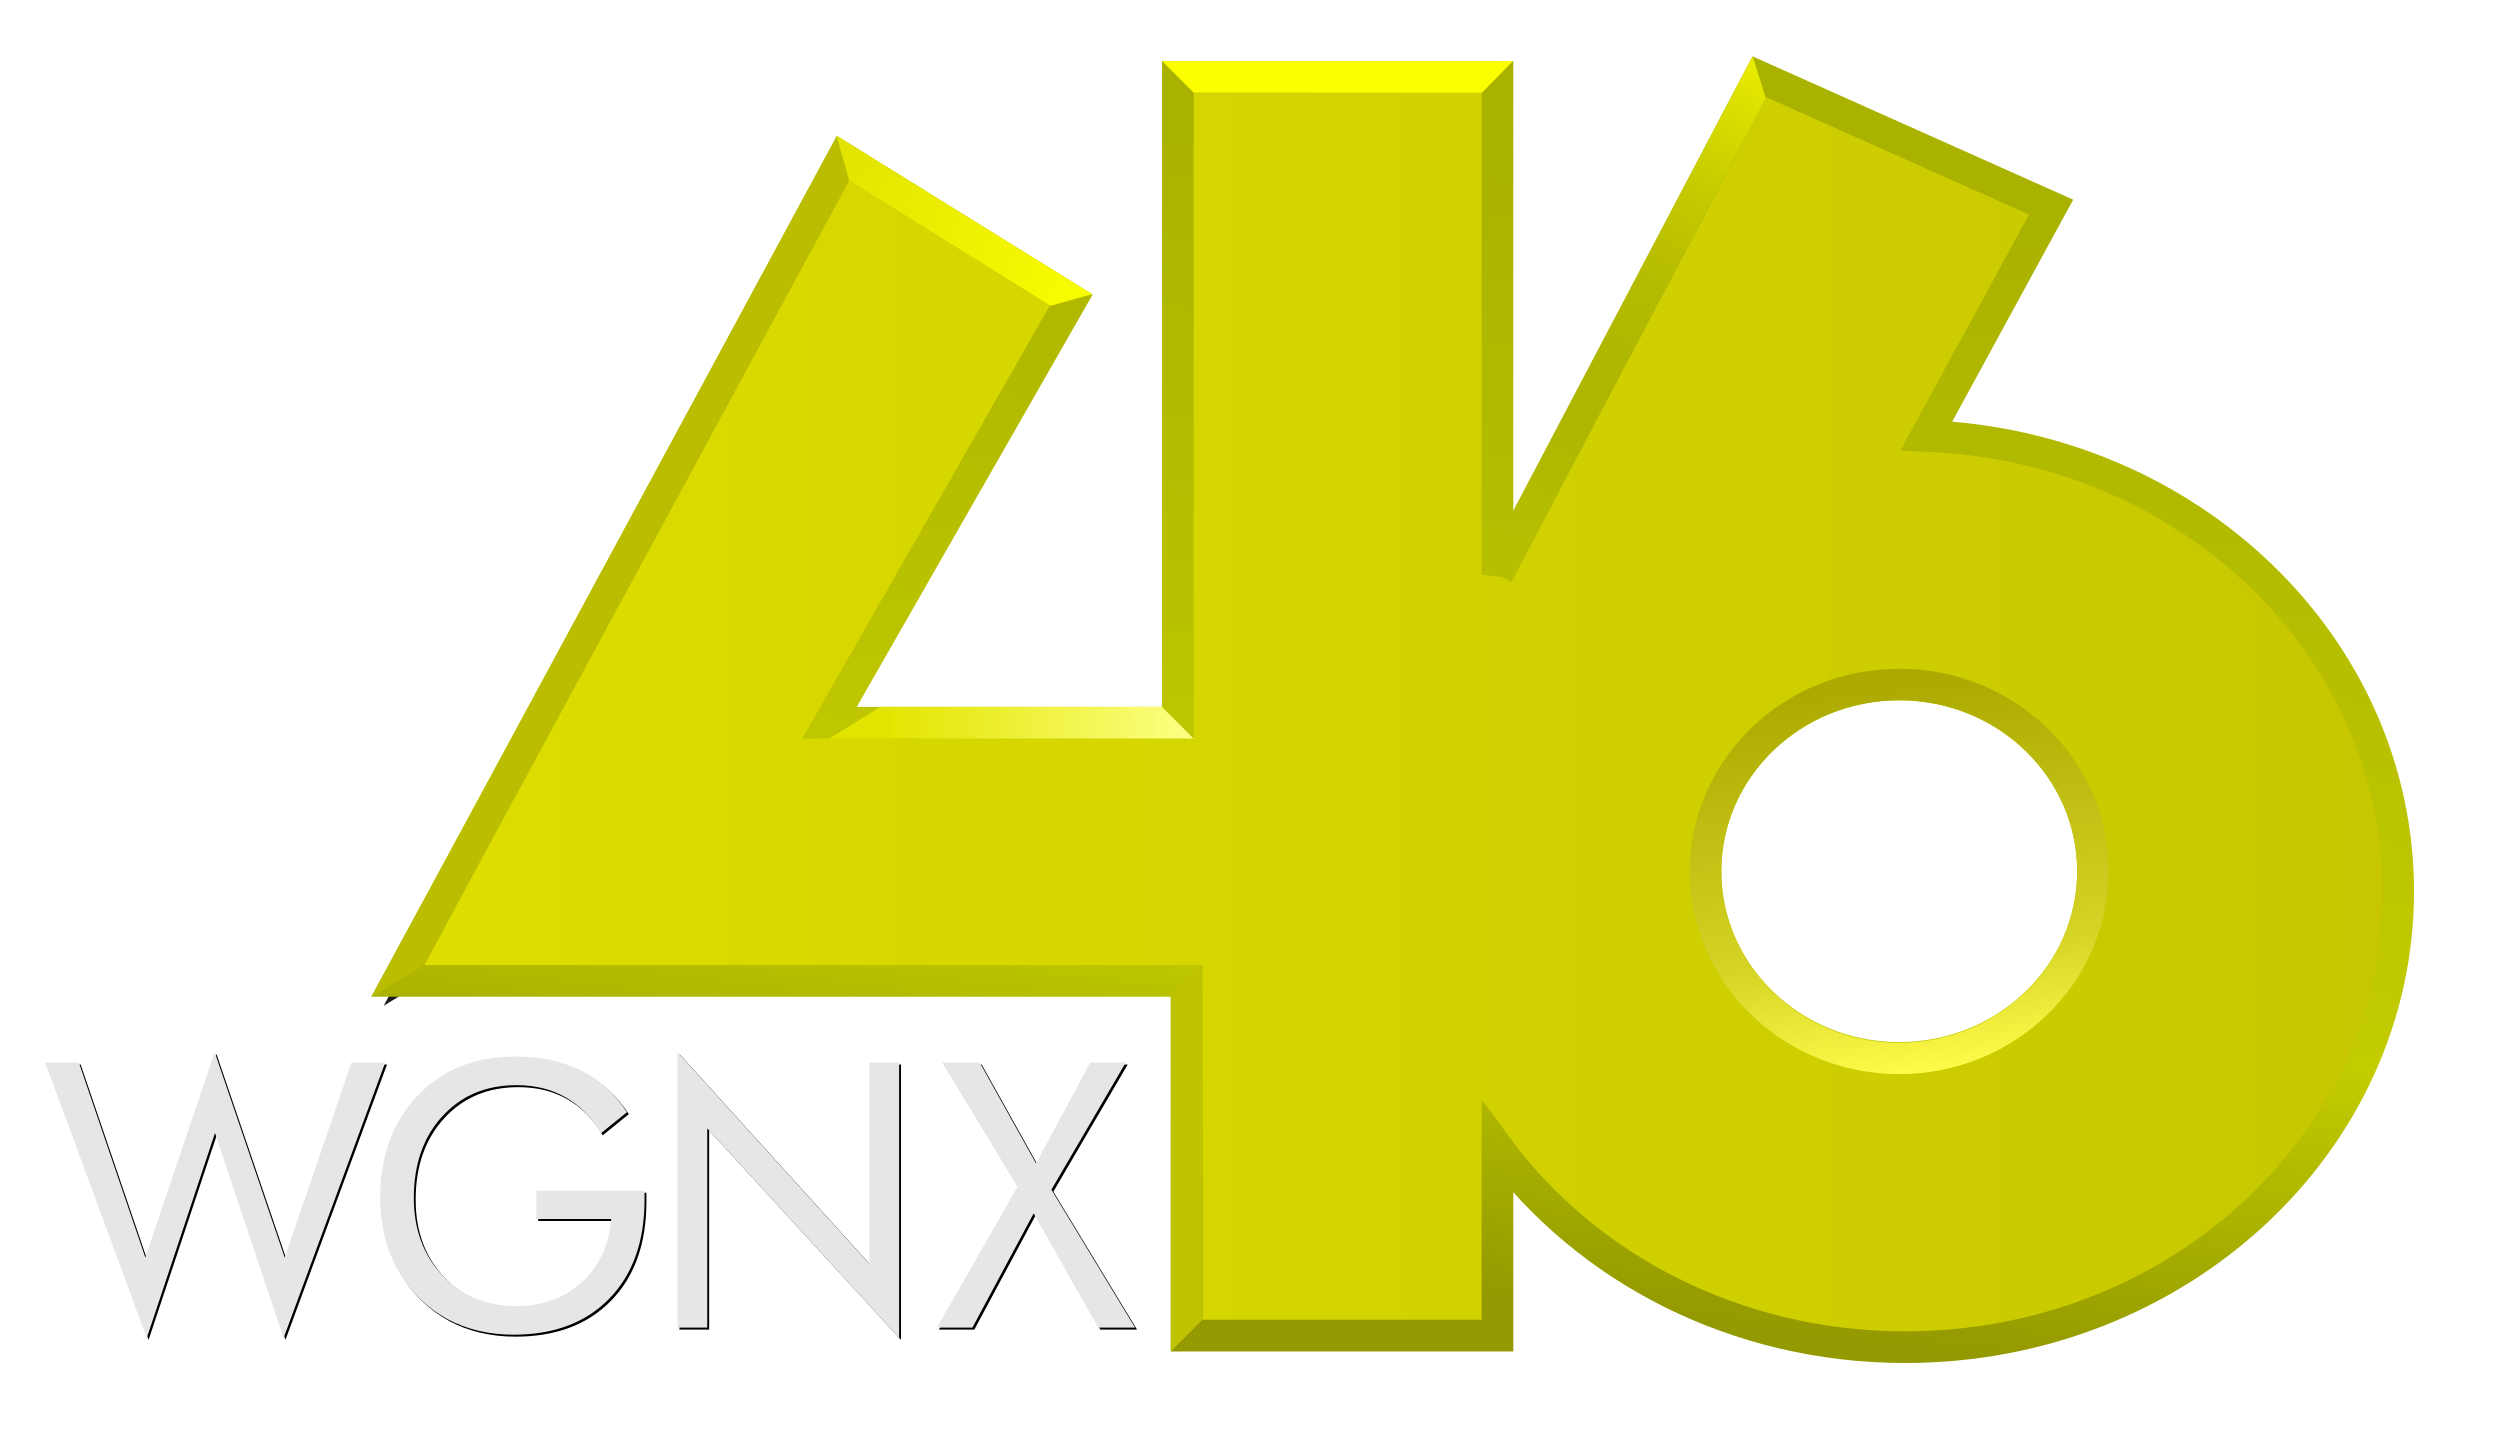
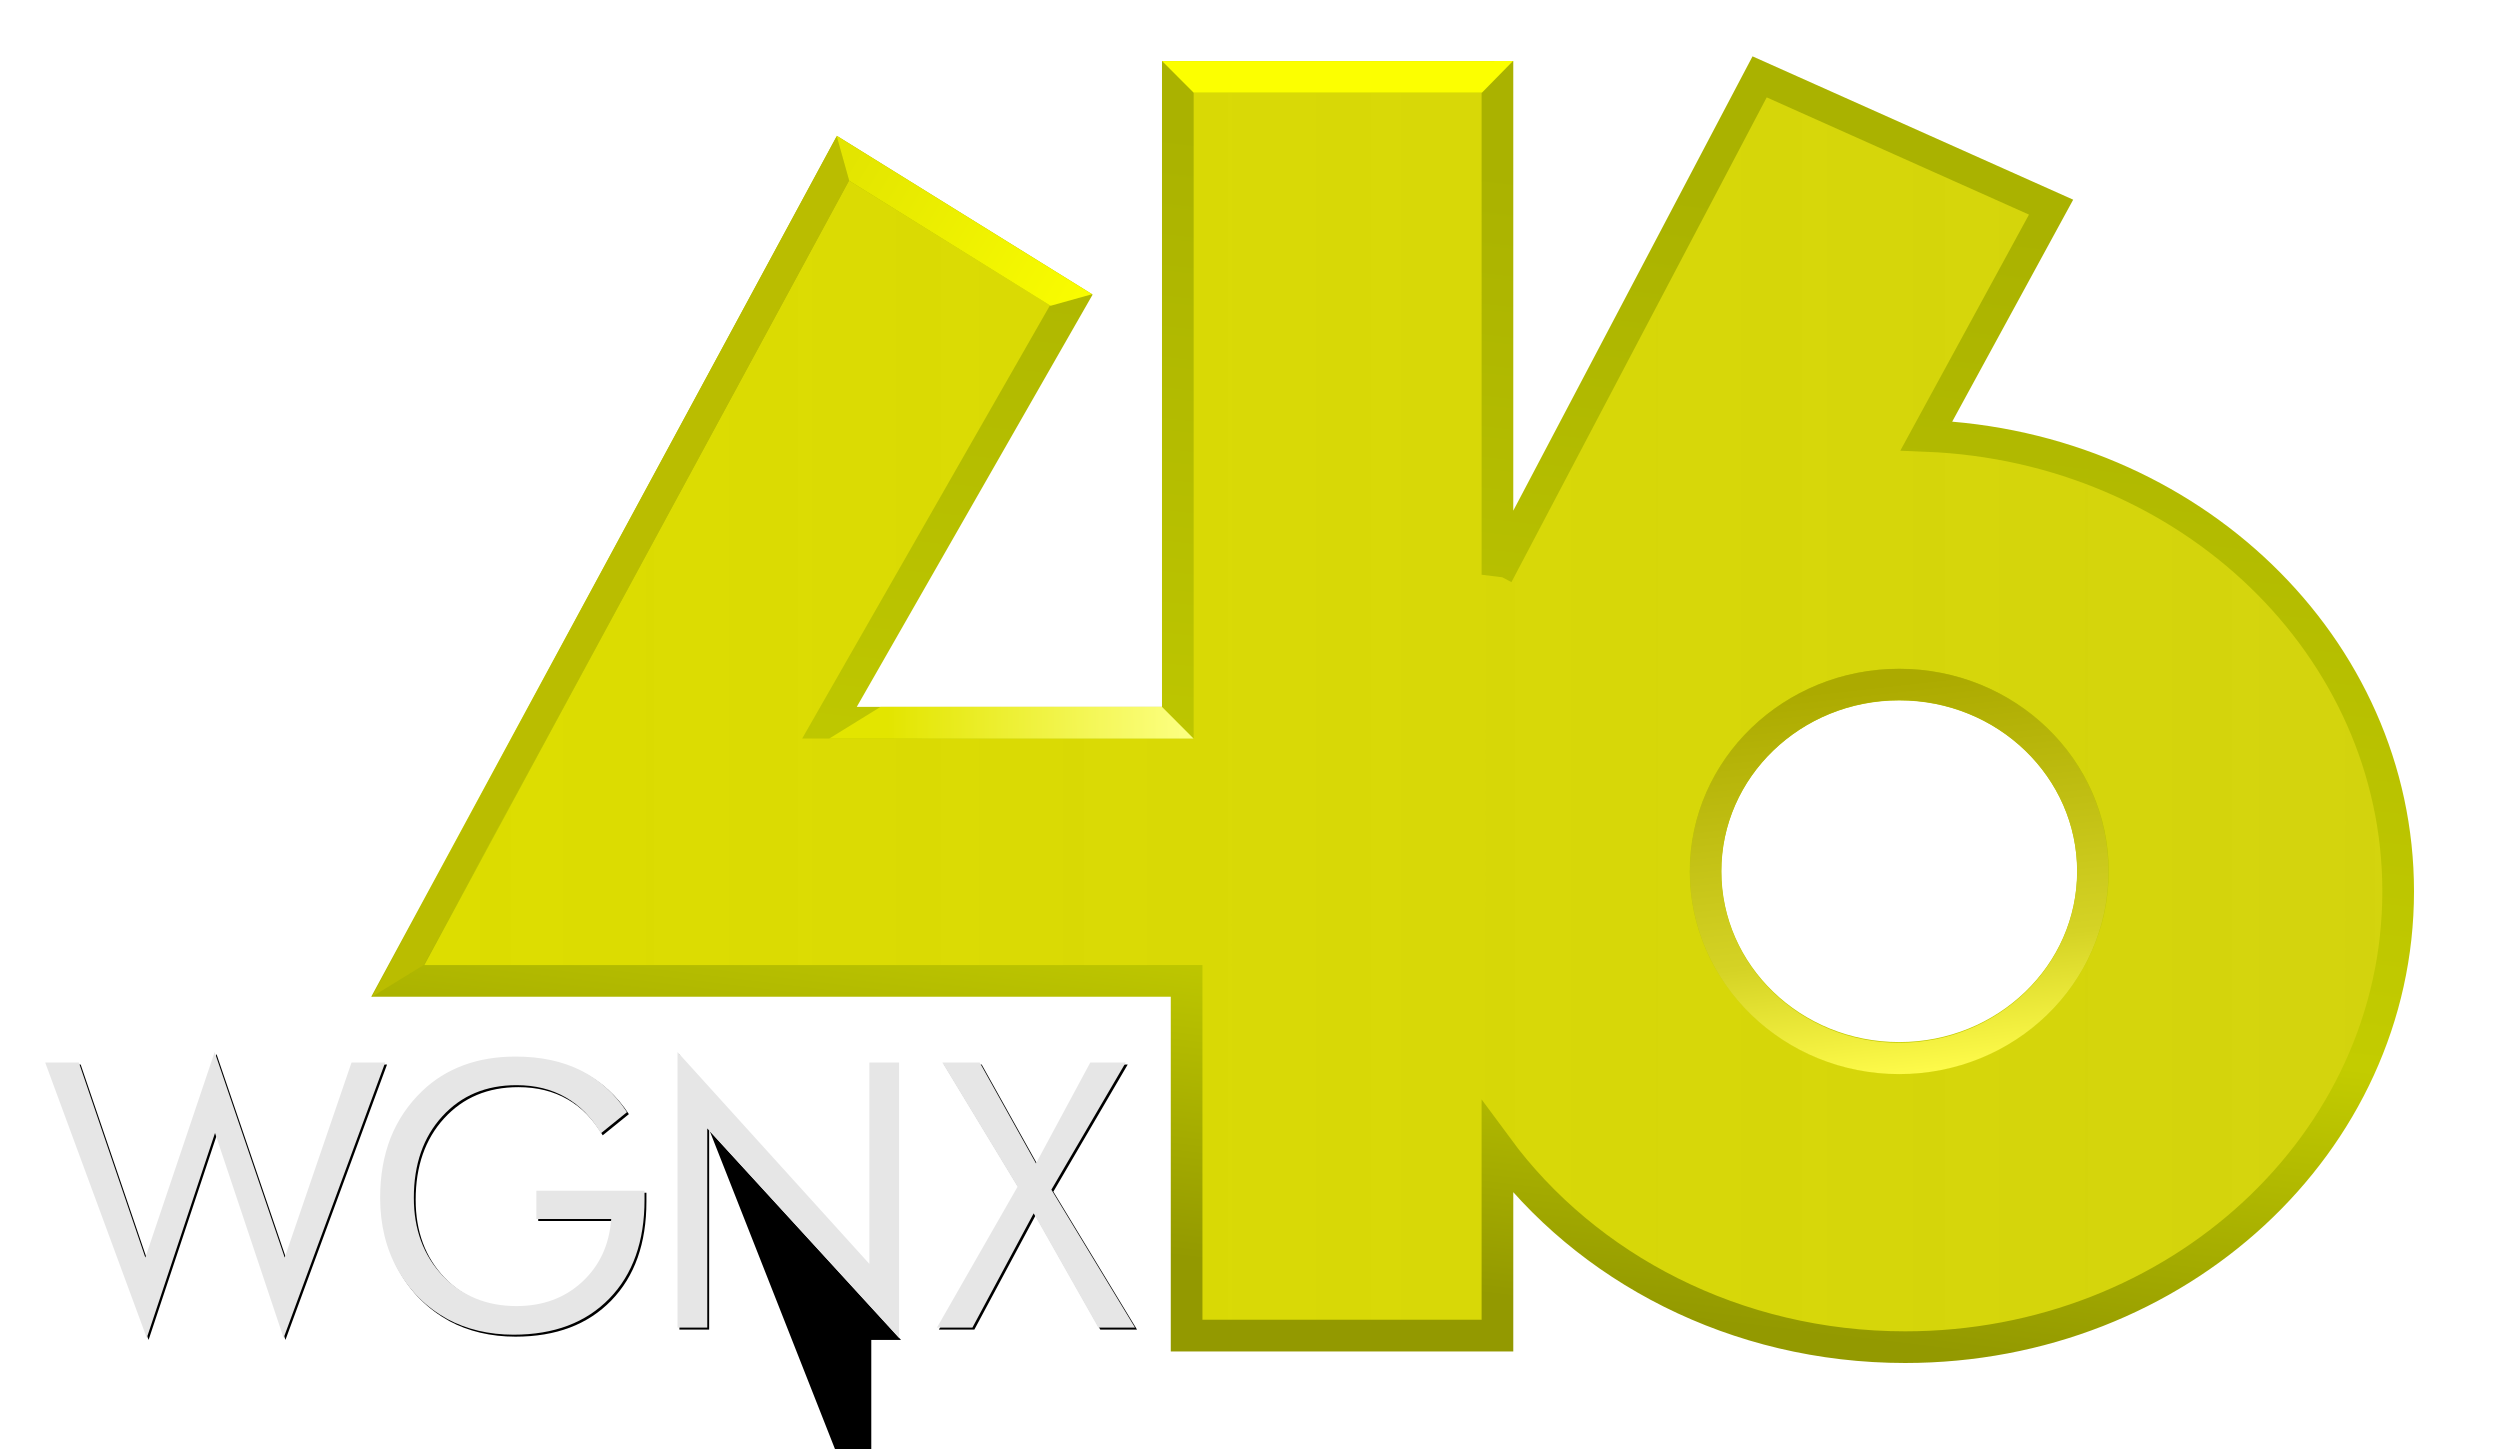
<svg xmlns="http://www.w3.org/2000/svg" xmlns:ns1="http://www.inkscape.org/namespaces/inkscape" xmlns:ns2="http://sodipodi.sourceforge.net/DTD/sodipodi-0.dtd" xmlns:xlink="http://www.w3.org/1999/xlink" width="315.747mm" height="183.018mm" viewBox="0 0 315.747 183.018" version="1.1" id="svg1" ns1:version="1.3.2 (091e20e, 2023-11-25, custom)" ns2:docname="WGNX (1987).svg">
  <ns2:namedview id="namedview1" pagecolor="#ffffff" bordercolor="#000000" borderopacity="0.25" ns1:showpageshadow="2" ns1:pageopacity="0.0" ns1:pagecheckerboard="0" ns1:deskcolor="#d1d1d1" ns1:document-units="mm" ns1:zoom="0.70710678" ns1:cx="531.03719" ns1:cy="286.37825" ns1:window-width="1920" ns1:window-height="991" ns1:window-x="-9" ns1:window-y="-9" ns1:window-maximized="1" ns1:current-layer="layer1" />
  <defs id="defs1">
    <linearGradient id="linearGradient15" ns1:collect="always">
      <stop style="stop-color:#fffc4b;stop-opacity:1;" offset="0" id="stop16" />
      <stop style="stop-color:#d5d325;stop-opacity:1;" offset="0.321" id="stop18" />
      <stop style="stop-color:#acaa00;stop-opacity:1;" offset="1" id="stop17" />
    </linearGradient>
    <linearGradient id="linearGradient13" ns1:collect="always">
      <stop style="stop-color:#dddd00;stop-opacity:1;" offset="0" id="stop13" />
      <stop style="stop-color:#d1d100;stop-opacity:0.946;" offset="1" id="stop14" />
    </linearGradient>
    <linearGradient id="linearGradient12" ns1:collect="always">
      <stop style="stop-color:#fcff80;stop-opacity:1;" offset="0" id="stop12" />
      <stop style="stop-color:#e3e500;stop-opacity:1;" offset="1" id="stop11" />
    </linearGradient>
    <linearGradient id="linearGradient9" ns1:collect="always">
      <stop style="stop-color:#e3e500;stop-opacity:1;" offset="0" id="stop10" />
      <stop style="stop-color:#fcff00;stop-opacity:1;" offset="1" id="stop9" />
    </linearGradient>
    <linearGradient id="linearGradient7" ns1:collect="always">
      <stop style="stop-color:#919900;stop-opacity:0;" offset="0" id="stop8" />
      <stop style="stop-color:#e8eb00;stop-opacity:1;" offset="1" id="stop7" />
    </linearGradient>
    <linearGradient id="linearGradient4" ns1:collect="always">
      <stop style="stop-color:#aab200;stop-opacity:1;" offset="0.151" id="stop4" />
      <stop style="stop-color:#c3cc00;stop-opacity:1;" offset="0.75" id="stop15" />
      <stop style="stop-color:#939900;stop-opacity:1;" offset="1" id="stop5" />
    </linearGradient>
    <linearGradient ns1:collect="always" xlink:href="#linearGradient4" id="linearGradient5" x1="207.527" y1="68.253" x2="187.341" y2="233.73" gradientUnits="userSpaceOnUse" gradientTransform="translate(7.408,1.058)" />
    <linearGradient ns1:collect="always" xlink:href="#linearGradient7" id="linearGradient8" x1="119.06" y1="125.384" x2="145.422" y2="68.334" gradientUnits="userSpaceOnUse" gradientTransform="translate(7.408,1.058)" />
    <linearGradient ns1:collect="always" xlink:href="#linearGradient9" id="linearGradient10" x1="36.099" y1="77.441" x2="68.638" y2="97.284" gradientUnits="userSpaceOnUse" gradientTransform="translate(7.408,1.058)" />
    <linearGradient ns1:collect="always" xlink:href="#linearGradient12" id="linearGradient11" gradientUnits="userSpaceOnUse" x1="37.246" y1="80.367" x2="69.08" y2="100.101" gradientTransform="rotate(147.919,49.69,123.729)" />
    <linearGradient ns1:collect="always" xlink:href="#linearGradient13" id="linearGradient14" x1="-18.348" y1="150.833" x2="231.094" y2="150.833" gradientUnits="userSpaceOnUse" gradientTransform="translate(7.408,1.058)" />
    <linearGradient ns1:collect="always" xlink:href="#linearGradient15" id="linearGradient17" x1="175.563" y1="37.662" x2="168.924" y2="-22.317" gradientUnits="userSpaceOnUse" gradientTransform="matrix(0.812,0,0,0.825,45.221,165.866)" />
    <filter ns1:collect="always" style="color-interpolation-filters:sRGB" id="filter1" x="-0.025" y="-0.091" width="1.049" height="1.182">
      <feGaussianBlur ns1:collect="always" stdDeviation="1.37" id="feGaussianBlur1" />
    </filter>
    <filter ns1:collect="always" style="color-interpolation-filters:sRGB" id="filter18" x="-0.039" y="-0.061" width="1.077" height="1.122">
      <feGaussianBlur ns1:collect="always" stdDeviation="4.079" id="feGaussianBlur18" />
    </filter>
    <filter ns1:collect="always" style="color-interpolation-filters:sRGB" id="filter19" x="-0.162" y="-0.09" width="1.325" height="1.18">
      <feGaussianBlur ns1:collect="always" stdDeviation="4.079" id="feGaussianBlur19" />
    </filter>
  </defs>
  <g ns1:label="Layer 1" ns1:groupmode="layer" id="layer1" transform="translate(66.382,-62.261)">
-     <path id="ellipse16521-2" style="mix-blend-mode:normal;fill:#1a1a1a;fill-opacity:1;stroke:none;stroke-width:4;stroke-linejoin:miter;stroke-miterlimit:7;stroke-dasharray:none;filter:url(#filter18)" d="m 124.225,73.108 -40.367,5.2e-4 V 154.682 H 39.859 L 70.406,101.285 43.568,84.635 41.561,83.389 -14.657,187.286 h 99.624 v 44.802 H 124.225 V 208.348 c 11.207,15.21 30.09,25.2 51.495,25.2 34.388,0 62.266,-25.776 62.265,-57.573 -10e-4,-30.831 -26.272,-56.189 -59.585,-57.516 l 15.749,-28.894 -36.811,-16.455 -33.113,62.88 -5.2e-4,0.002 z m 50.748,76.753 c 13.511,-1.7e-4 24.464,10.555 24.464,23.576 1.6e-4,13.021 -10.953,23.577 -24.464,23.577 -13.511,1.6e-4 -24.464,-10.556 -24.464,-23.577 3.6e-4,-13.021 10.953,-23.576 24.464,-23.576 z" ns2:nodetypes="ccccccccccccscccccccccccc" />
-     <path id="rect10232-4-1-5-9-8" style="mix-blend-mode:normal;fill:#1a1a1a;fill-opacity:1;stroke:none;stroke-width:0.075;stroke-dasharray:none;stroke-opacity:1;filter:url(#filter19)" d="m 42.346,86.213 -1.584,-5.598 -58.685,108.673 6.531,-4.004 z" ns2:nodetypes="ccccc" />
    <path id="ellipse16521" style="fill:url(#linearGradient14);fill-opacity:1;stroke:url(#linearGradient5);stroke-width:4;stroke-linejoin:miter;stroke-miterlimit:7;stroke-dasharray:none" d="m 122.743,71.967 -40.367,5.17e-4 V 153.541 H 38.377 L 68.924,100.143 42.086,83.493 40.079,82.248 -16.139,186.144 h 99.624 v 44.802 h 39.258 v -23.74 c 11.207,15.21 30.09,25.2 51.495,25.2 34.388,0 62.266,-25.776 62.265,-57.573 -10e-4,-30.831 -26.272,-56.189 -59.585,-57.516 l 15.749,-28.894 -36.811,-16.455 -33.113,62.88 -5.2e-4,0.002 z m 50.748,76.753 c 13.511,-1.7e-4 24.464,10.555 24.464,23.576 1.6e-4,13.021 -10.953,23.577 -24.464,23.577 -13.511,1.6e-4 -24.464,-10.556 -24.464,-23.577 3.6e-4,-13.021 10.953,-23.576 24.464,-23.576 z" ns2:nodetypes="ccccccccccccscccccccccccc" />
-     <path id="path3" style="font-size:45.404px;font-family:Futura;-inkscape-font-specification:'Futura, Normal';mix-blend-mode:normal;fill:#000000;fill-opacity:1;fill-rule:evenodd;stroke-width:1.352;paint-order:markers stroke fill;filter:url(#filter1)" d="m -40.826,195.383 -8.461,25.956 -8.111,-24.629 h -4.11 l 12.396,34.782 8.329,-25.887 8.373,25.887 12.396,-34.782 h -4.11 l -8.154,24.629 z m 56.491,0 v 34.805 h 3.629 v -25.155 l 23.413,26.458 v -34.782 h -3.629 v 25.429 z m -19.788,0.572 c -2.317,0 -4.43,0.366 -6.34,1.098 -1.909,0.732 -3.585,1.814 -5.028,3.247 -1.72,1.707 -3.009,3.69 -3.869,5.946 -0.845,2.241 -1.268,4.756 -1.268,7.546 0,3.384 0.714,6.411 2.142,9.079 1.428,2.653 3.454,4.733 6.077,6.243 1.151,0.64 2.405,1.129 3.76,1.464 1.37,0.335 2.805,0.503 4.307,0.503 4.941,0 8.839,-1.524 11.696,-4.573 2.857,-3.049 4.285,-7.211 4.285,-12.486 v -1.121 H -1.565 v 3.568 h 9.138 c -0.233,3.263 -1.421,5.915 -3.563,7.958 -2.128,2.028 -4.795,3.041 -8.001,3.041 -3.644,0 -6.646,-1.28 -9.007,-3.842 -2.346,-2.561 -3.52,-5.839 -3.52,-9.834 0,-4.238 1.159,-7.668 3.476,-10.29 2.317,-2.622 5.334,-3.934 9.051,-3.934 2.274,0 4.27,0.511 5.99,1.532 1.72,1.006 3.155,2.523 4.307,4.551 l 3.192,-2.675 c -1.487,-2.348 -3.359,-4.101 -5.618,-5.26 -2.259,-1.174 -4.927,-1.761 -8.002,-1.761 z m 52.105,0.755 9.182,15.687 -9.838,17.791 h 4.329 l 7.477,-14.43 7.892,14.43 h 4.482 L 61.296,212.763 70.369,196.71 h -4.329 l -6.624,12.737 -6.865,-12.737 z" transform="matrix(1.035,0,0,1,3.214,0)" />
+     <path id="path3" style="font-size:45.404px;font-family:Futura;-inkscape-font-specification:'Futura, Normal';mix-blend-mode:normal;fill:#000000;fill-opacity:1;fill-rule:evenodd;stroke-width:1.352;paint-order:markers stroke fill;filter:url(#filter1)" d="m -40.826,195.383 -8.461,25.956 -8.111,-24.629 h -4.11 l 12.396,34.782 8.329,-25.887 8.373,25.887 12.396,-34.782 h -4.11 l -8.154,24.629 z m 56.491,0 v 34.805 h 3.629 v -25.155 l 23.413,26.458 h -3.629 v 25.429 z m -19.788,0.572 c -2.317,0 -4.43,0.366 -6.34,1.098 -1.909,0.732 -3.585,1.814 -5.028,3.247 -1.72,1.707 -3.009,3.69 -3.869,5.946 -0.845,2.241 -1.268,4.756 -1.268,7.546 0,3.384 0.714,6.411 2.142,9.079 1.428,2.653 3.454,4.733 6.077,6.243 1.151,0.64 2.405,1.129 3.76,1.464 1.37,0.335 2.805,0.503 4.307,0.503 4.941,0 8.839,-1.524 11.696,-4.573 2.857,-3.049 4.285,-7.211 4.285,-12.486 v -1.121 H -1.565 v 3.568 h 9.138 c -0.233,3.263 -1.421,5.915 -3.563,7.958 -2.128,2.028 -4.795,3.041 -8.001,3.041 -3.644,0 -6.646,-1.28 -9.007,-3.842 -2.346,-2.561 -3.52,-5.839 -3.52,-9.834 0,-4.238 1.159,-7.668 3.476,-10.29 2.317,-2.622 5.334,-3.934 9.051,-3.934 2.274,0 4.27,0.511 5.99,1.532 1.72,1.006 3.155,2.523 4.307,4.551 l 3.192,-2.675 c -1.487,-2.348 -3.359,-4.101 -5.618,-5.26 -2.259,-1.174 -4.927,-1.761 -8.002,-1.761 z m 52.105,0.755 9.182,15.687 -9.838,17.791 h 4.329 l 7.477,-14.43 7.892,14.43 h 4.482 L 61.296,212.763 70.369,196.71 h -4.329 l -6.624,12.737 -6.865,-12.737 z" transform="matrix(1.035,0,0,1,3.214,0)" />
    <path id="path3-7" style="font-size:45.404px;font-family:Futura;-inkscape-font-specification:'Futura, Normal';fill:#e6e6e6;fill-rule:evenodd;stroke-width:1.375;paint-order:markers stroke fill" d="m -39.271,195.133 -8.755,25.956 -8.393,-24.629 h -4.253 l 12.828,34.782 8.619,-25.887 8.665,25.887 12.828,-34.782 h -4.253 l -8.438,24.629 z m 58.46,0 v 34.805 h 3.755 v -25.155 l 24.229,26.458 v -34.782 h -3.755 v 25.429 z m -20.478,0.572 c -2.398,0 -4.585,0.366 -6.561,1.098 -1.976,0.732 -3.71,1.814 -5.203,3.247 -1.78,1.707 -3.114,3.69 -4.004,5.946 -0.875,2.241 -1.313,4.756 -1.313,7.546 0,3.384 0.739,6.411 2.217,9.079 1.478,2.653 3.574,4.733 6.289,6.243 1.191,0.64 2.489,1.129 3.891,1.464 1.418,0.335 2.903,0.503 4.457,0.503 5.113,0 9.147,-1.524 12.104,-4.573 2.956,-3.049 4.434,-7.211 4.434,-12.486 V 212.65 H 1.358 v 3.568 h 9.457 c -0.241,3.263 -1.47,5.915 -3.687,7.958 -2.202,2.028 -4.962,3.041 -8.28,3.041 -3.771,0 -6.878,-1.28 -9.321,-3.842 -2.428,-2.561 -3.642,-5.839 -3.642,-9.834 0,-4.238 1.199,-7.668 3.597,-10.29 2.398,-2.622 5.52,-3.934 9.366,-3.934 2.353,0 4.419,0.511 6.199,1.532 1.78,1.006 3.265,2.523 4.457,4.551 l 3.303,-2.675 c -1.538,-2.348 -3.476,-4.101 -5.814,-5.26 -2.338,-1.174 -5.098,-1.761 -8.281,-1.761 z m 53.92,0.755 9.502,15.687 -10.181,17.791 h 4.479 l 7.737,-14.43 8.167,14.43 h 4.638 l -10.565,-17.425 9.389,-16.053 h -4.479 l -6.855,12.737 -7.104,-12.737 z" />
    <path id="rect10232-4-1" style="fill:#fcff00;fill-opacity:1;stroke:none;stroke-width:0.075;stroke-dasharray:none;stroke-opacity:1" d="m 124.706,69.969 -3.923,3.997 -36.406,-0.001 -3.99,-3.991 z" ns2:nodetypes="ccccc" />
-     <path id="rect10232-4-1-5" style="fill:#bfc200;fill-opacity:1;stroke:none;stroke-width:0.075;stroke-dasharray:none;stroke-opacity:1" d="m 85.482,184.153 -3.993,3.995 0.002,44.799 3.989,-3.999 z" ns2:nodetypes="ccccc" />
    <path id="rect10232-4-1-5-9" style="fill:#babd00;fill-opacity:1;stroke:none;stroke-width:0.075;stroke-dasharray:none;stroke-opacity:1" d="m 40.864,85.071 -1.584,-5.598 -58.685,108.673 6.531,-4.004 z" ns2:nodetypes="ccccc" />
    <path id="rect10232-4-1-7" style="fill:url(#linearGradient10);fill-opacity:1;stroke:none;stroke-width:0.075;stroke-dasharray:none;stroke-opacity:1" d="M 71.548,99.418 66.305,100.882 40.872,85.09 39.275,79.399 Z" ns2:nodetypes="ccccc" />
-     <path id="rect10232-4-1-2" style="fill:url(#linearGradient8);fill-opacity:1;stroke:none;stroke-width:0.075;stroke-dasharray:none;stroke-opacity:1" d="m 154.973,69.365 1.68,5.343 -27.457,51.996 -4.447,0.051 z" ns2:nodetypes="ccccc" />
    <path id="rect10232-4-1-7-5" style="fill:url(#linearGradient11);fill-opacity:1;stroke:none;stroke-width:0.075;stroke-dasharray:none;stroke-opacity:1" d="m 38.349,155.539 6.475,-3.999 35.552,-1.6e-4 3.997,4.007 z" ns2:nodetypes="ccccc" />
    <path id="path15" style="opacity:1;fill:none;fill-rule:evenodd;stroke:url(#linearGradient17);stroke-width:3.957;stroke-miterlimit:7;stroke-dasharray:none;paint-order:markers stroke fill" d="m 197.941,172.328 c 0,13.041 -10.949,23.613 -24.455,23.613 -13.506,0 -24.455,-10.572 -24.455,-23.613 0,-13.041 10.949,-23.613 24.455,-23.613 13.506,0 24.455,10.572 24.455,23.613 z" ns2:nodetypes="sssss" />
  </g>
</svg>